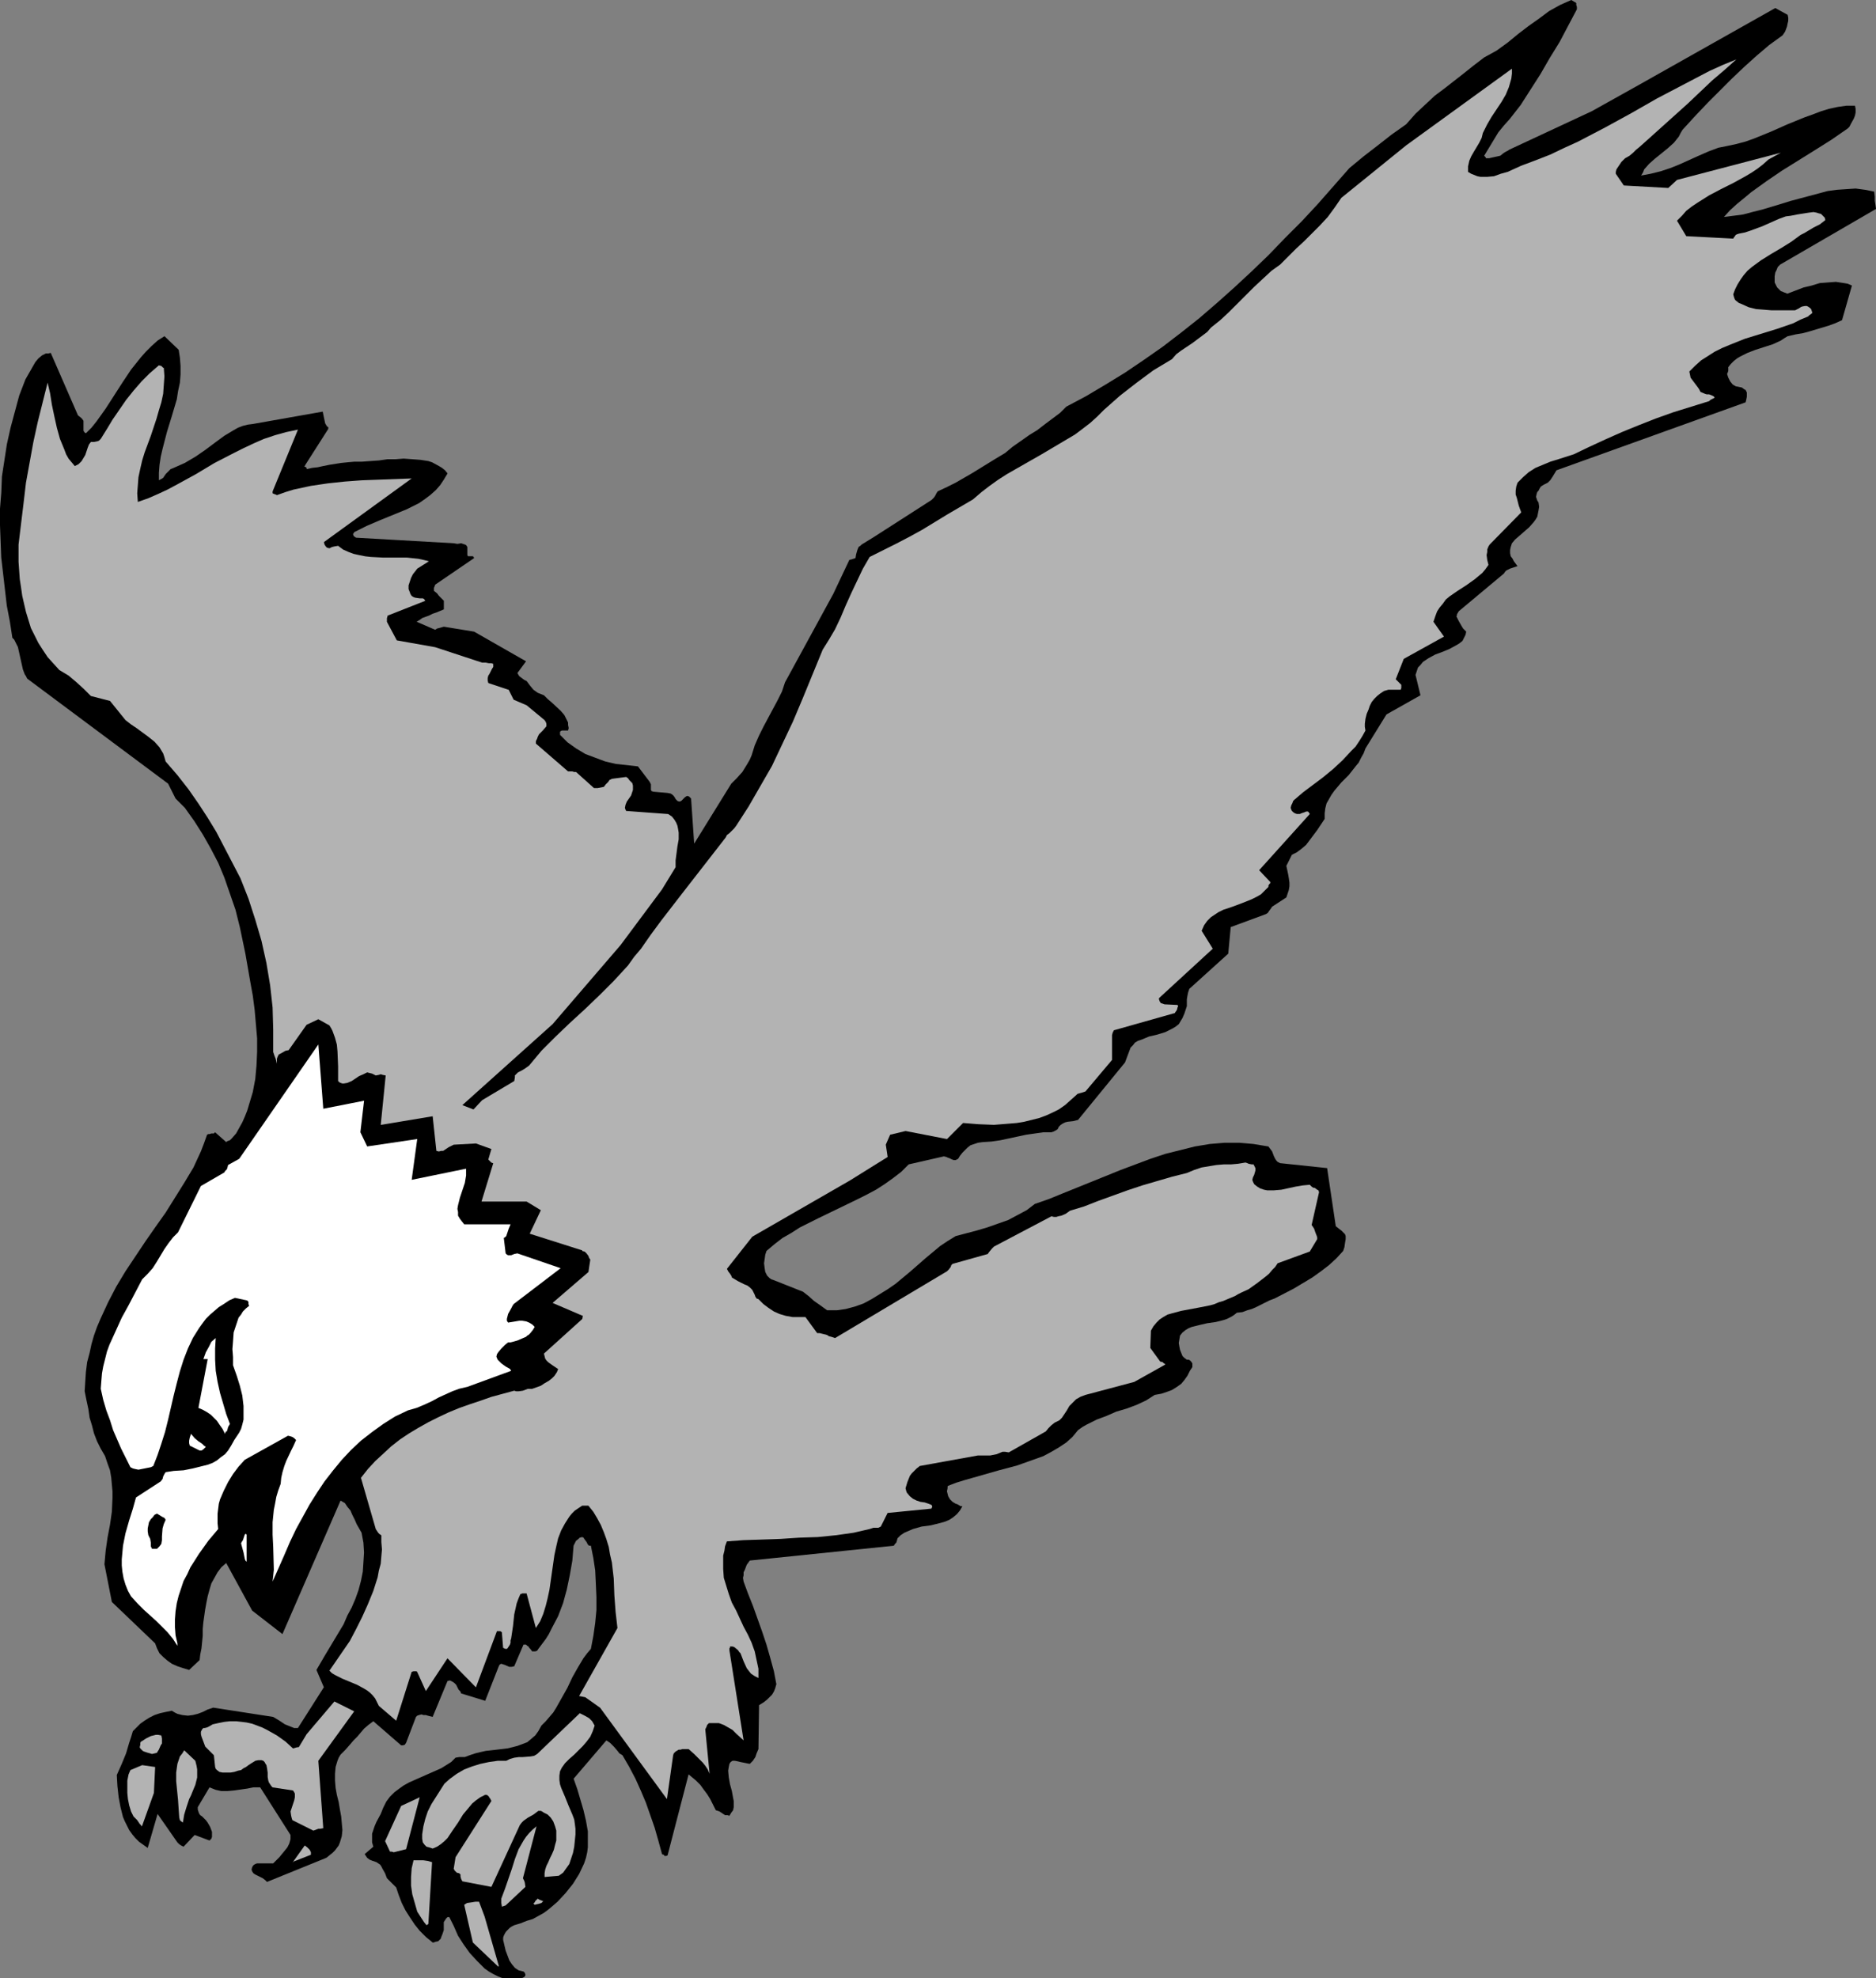
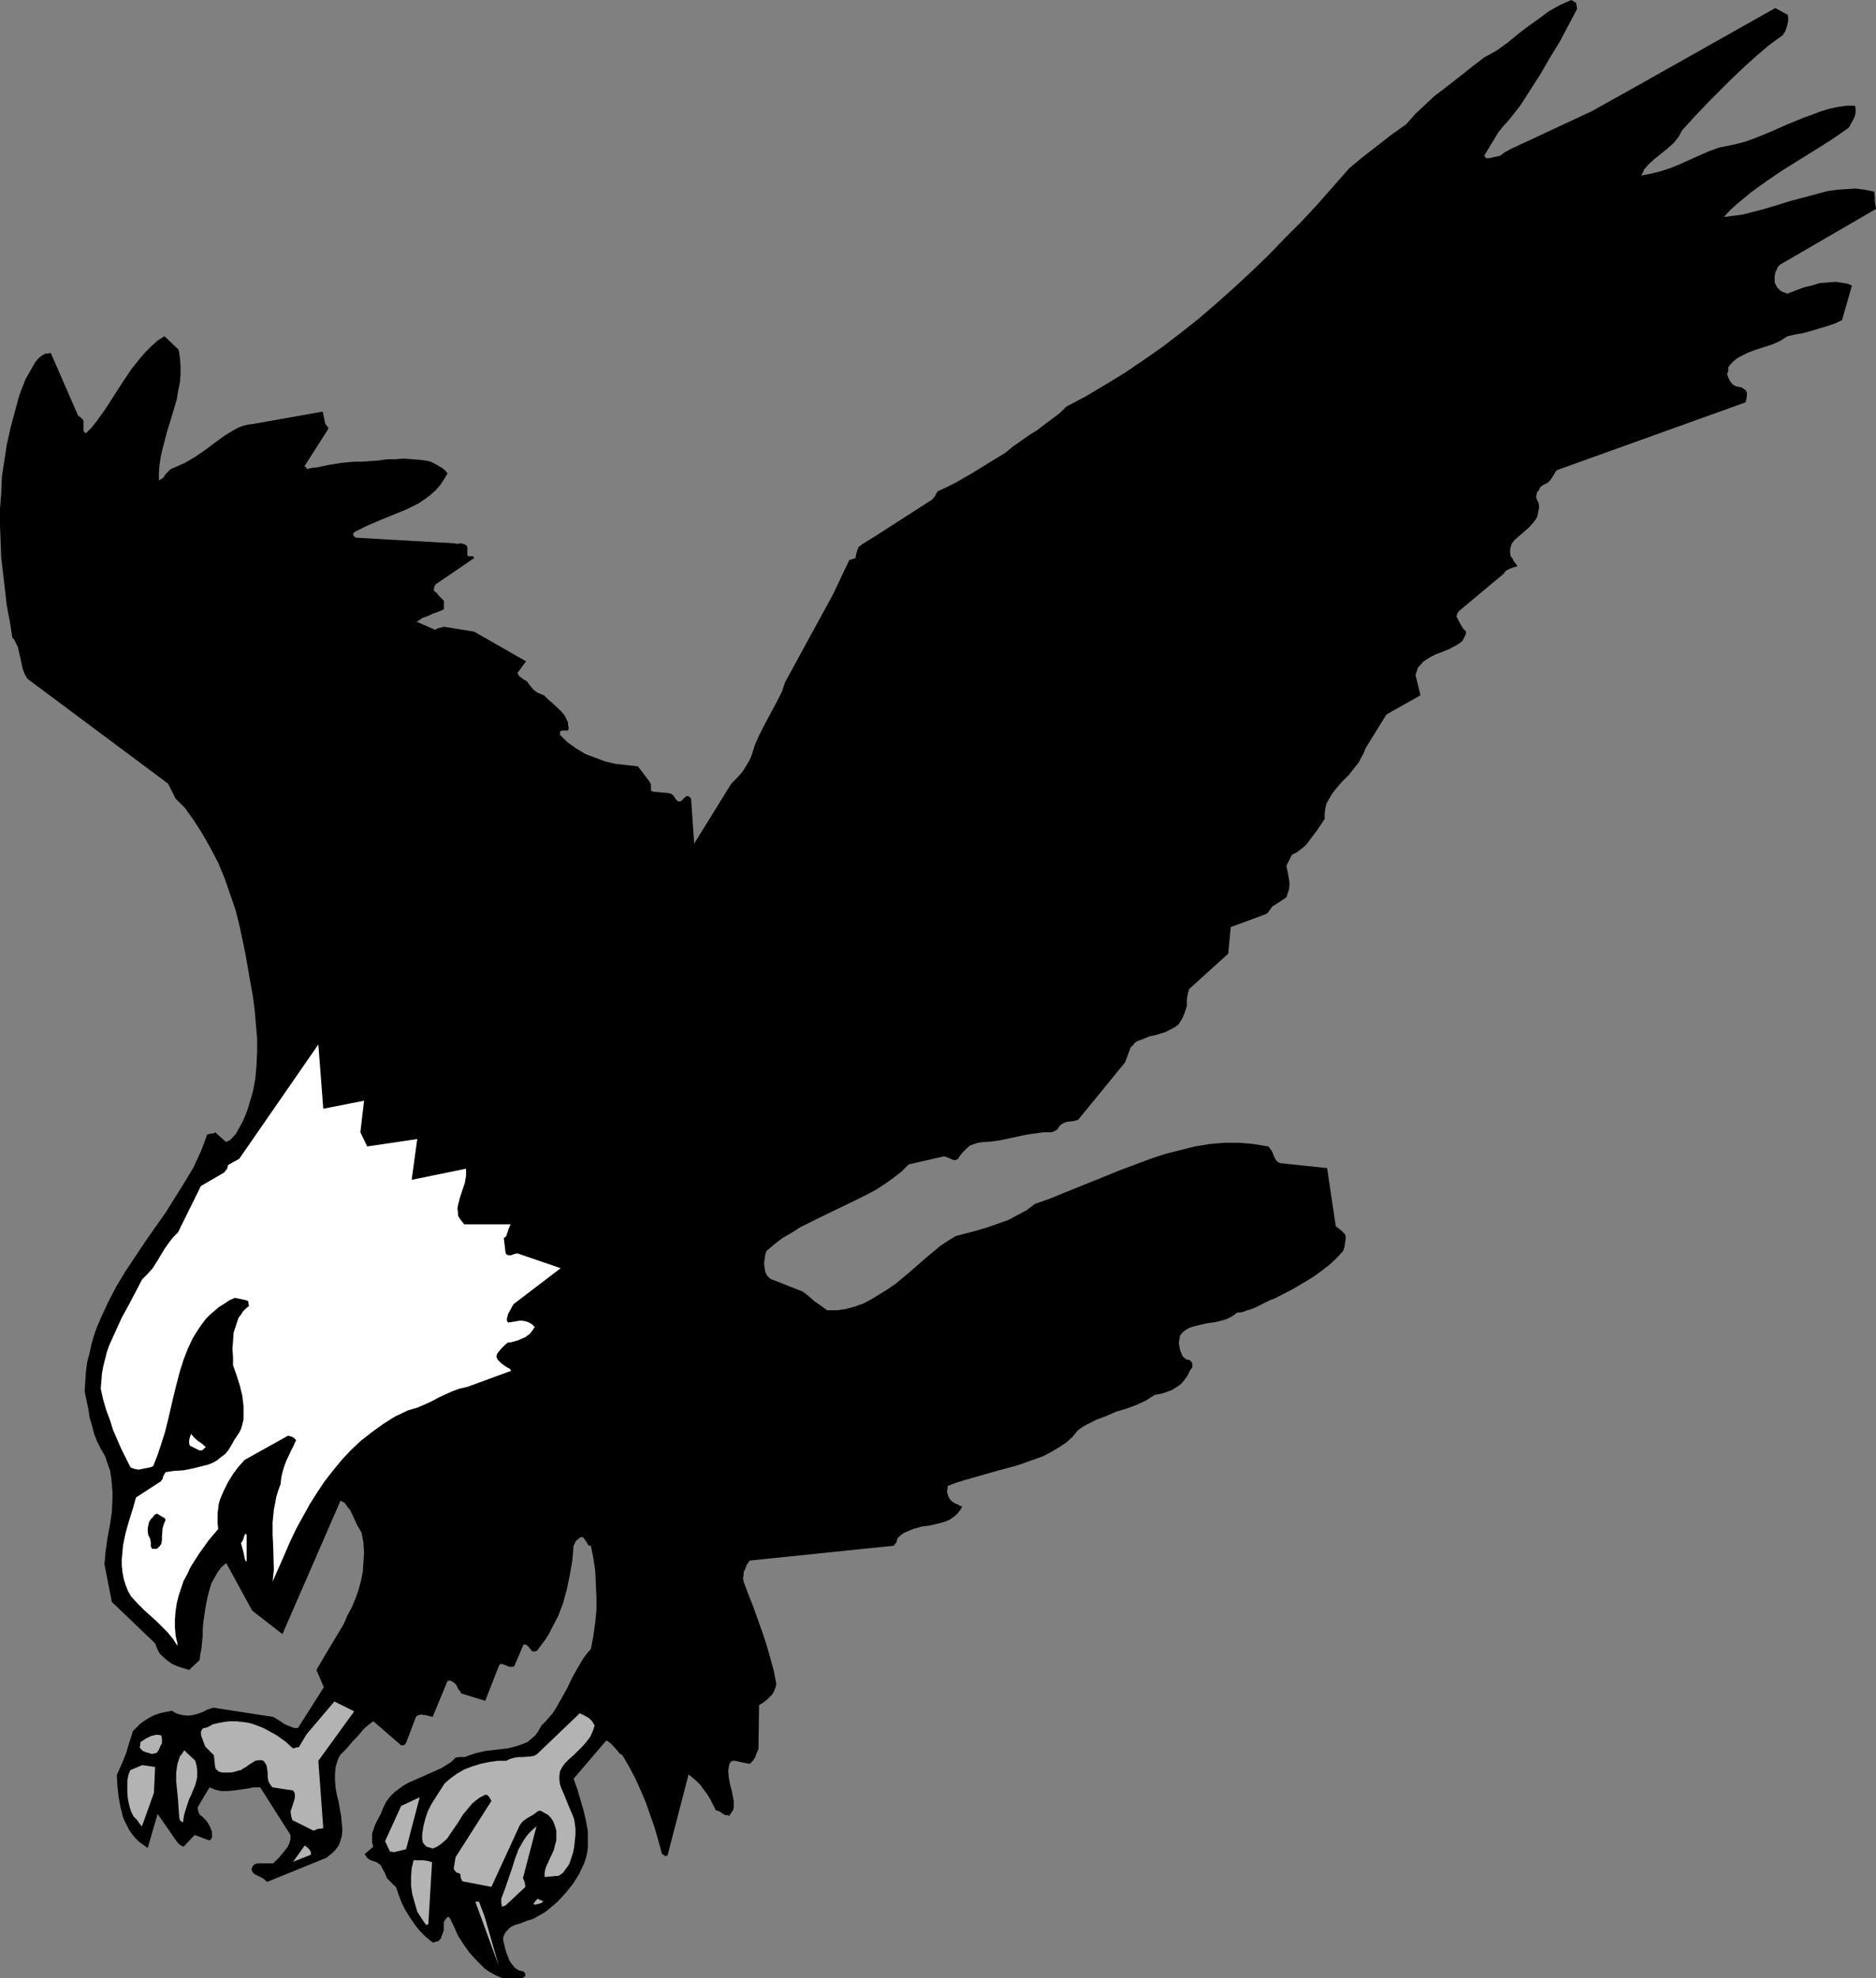
<svg xmlns="http://www.w3.org/2000/svg" xmlns:ns1="http://sodipodi.sourceforge.net/DTD/sodipodi-0.dtd" xmlns:ns2="http://www.inkscape.org/namespaces/inkscape" version="1.0" width="129.766mm" height="136.85mm" id="svg18" ns1:docname="Eagle 17.wmf">
  <rect width="100%" height="100%" fill="#808080" stroke="none" />
  <ns1:namedview id="namedview18" pagecolor="#ffffff" bordercolor="#000000" borderopacity="0.25" ns2:showpageshadow="2" ns2:pageopacity="0.0" ns2:pagecheckerboard="0" ns2:deskcolor="#d1d1d1" ns2:document-units="mm" />
  <defs id="defs1">
    <pattern id="WMFhbasepattern" patternUnits="userSpaceOnUse" width="6" height="6" x="0" y="0" />
  </defs>
  <path style="fill:#000000;fill-opacity:1;fill-rule:evenodd;stroke:none" d="m 131.542,517.228 h 4.525 l 0.646,-0.162 0.485,-0.323 0.162,-0.323 v -0.162 l -0.162,-0.485 -0.323,-0.323 -0.646,-0.162 -0.646,-0.162 -0.97,-0.646 -0.808,-0.97 -0.646,-0.97 -0.485,-1.293 -0.485,-1.293 -0.646,-2.747 v -0.646 l 0.162,-0.485 0.323,-0.646 0.323,-0.485 0.485,-0.485 0.485,-0.485 0.485,-0.323 0.646,-0.323 1.616,-0.485 1.616,-0.646 1.616,-0.485 1.454,-0.808 1.454,-0.808 1.293,-0.97 1.131,-0.97 1.131,-0.97 2.101,-2.262 1.939,-2.424 1.616,-2.585 1.293,-2.747 0.485,-1.454 0.323,-1.454 0.162,-1.293 v -1.454 -2.747 l -0.485,-2.747 -0.646,-2.747 -0.808,-2.747 -0.808,-2.747 -0.97,-2.747 8.565,-10.018 0.485,0.323 0.485,0.323 0.97,0.969 0.97,1.131 0.485,0.646 0.808,0.485 1.778,3.07 1.616,3.07 1.454,3.232 1.293,3.07 1.131,3.232 1.131,3.232 0.97,3.393 0.97,3.555 0.323,0.162 h 0.162 l 0.162,0.323 v 0 h 0.162 0.323 l 0.323,-0.162 5.494,-21.167 0.97,0.808 0.97,0.808 1.131,1.131 0.808,1.131 0.97,1.293 0.808,1.293 1.454,2.909 0.485,0.162 0.485,0.162 1.454,0.97 h 0.646 l 0.485,0.162 0.485,-0.808 0.485,-0.646 0.162,-0.808 v -0.808 -0.808 l -0.162,-0.808 -0.323,-1.777 -0.485,-1.777 -0.323,-1.777 -0.162,-1.777 0.162,-0.97 0.162,-0.808 0.323,-0.485 0.485,-0.323 h 0.646 l 0.808,0.162 0.646,0.162 1.616,0.323 0.808,0.162 0.485,-0.485 0.323,-0.323 0.646,-0.97 0.323,-0.97 0.485,-1.131 0.162,-11.472 1.293,-0.808 0.808,-0.646 0.646,-0.646 0.646,-0.646 0.485,-0.808 0.323,-0.808 0.323,-1.131 -0.646,-3.393 -0.97,-3.555 -0.97,-3.393 -1.131,-3.393 -2.424,-6.787 -1.293,-3.232 -1.131,-3.07 -0.162,-0.97 0.162,-0.646 v -0.808 l 0.323,-0.646 0.485,-1.293 0.808,-1.131 37.653,-3.878 0.323,-0.485 0.323,-0.323 0.162,-0.485 0.162,-0.646 0.808,-0.808 0.97,-0.646 1.131,-0.485 1.131,-0.485 2.262,-0.646 2.424,-0.323 2.586,-0.646 1.131,-0.323 1.131,-0.485 0.97,-0.646 0.97,-0.808 0.808,-0.97 0.646,-1.131 h -0.485 l -0.808,-0.485 -0.485,-0.162 -0.808,-0.485 -0.646,-0.646 -0.485,-0.808 -0.323,-1.293 0.162,-0.808 v -0.485 l 0.162,-0.162 2.101,-0.808 2.101,-0.646 4.525,-1.293 4.525,-1.293 4.848,-1.293 2.262,-0.808 2.262,-0.808 2.262,-0.808 2.101,-1.131 1.939,-1.131 1.939,-1.293 1.616,-1.454 1.454,-1.777 1.131,-0.808 1.131,-0.646 2.586,-1.293 2.586,-0.97 2.586,-1.131 2.747,-0.808 2.586,-0.97 2.424,-1.131 2.262,-1.454 1.778,-0.323 1.454,-0.485 1.293,-0.485 1.293,-0.808 1.131,-0.808 0.808,-0.969 0.808,-1.131 0.646,-1.293 0.323,-0.485 0.323,-0.485 v -0.323 -0.162 -0.485 l -0.323,-0.485 -0.323,-0.323 -0.323,-0.162 h -0.485 l -0.646,-0.485 -0.485,-0.485 -0.323,-0.808 -0.323,-0.808 -0.162,-0.808 -0.162,-0.969 0.162,-0.97 0.162,-0.97 0.646,-0.808 0.808,-0.646 0.808,-0.485 0.808,-0.323 1.939,-0.485 2.101,-0.485 2.262,-0.323 1.939,-0.485 0.97,-0.323 0.97,-0.485 0.808,-0.485 0.808,-0.646 1.454,-0.162 1.293,-0.485 1.131,-0.323 1.131,-0.485 2.262,-1.131 1.293,-0.646 1.293,-0.485 5.01,-2.585 2.424,-1.454 2.424,-1.454 2.262,-1.616 2.101,-1.616 1.939,-1.777 1.778,-1.939 0.323,-0.97 0.162,-1.131 0.162,-0.97 v -0.808 l -0.162,-0.485 -0.323,-0.323 -0.646,-0.646 -0.646,-0.485 -0.808,-0.646 -2.262,-15.189 -12.282,-1.293 -0.646,-0.323 -0.323,-0.323 -0.323,-0.485 -0.323,-0.646 -0.485,-1.293 -0.485,-0.646 -0.485,-0.646 -1.939,-0.323 -1.939,-0.323 -1.778,-0.162 -1.939,-0.162 h -3.878 l -3.878,0.323 -3.878,0.646 -3.878,0.97 -3.878,0.97 -3.878,1.293 -3.878,1.454 -3.878,1.454 -7.595,3.07 -7.595,3.07 -3.555,1.454 -3.717,1.293 -2.101,1.616 -2.424,1.293 -2.424,1.293 -2.747,0.97 -2.747,0.97 -2.747,0.808 -5.494,1.454 -2.101,1.293 -1.939,1.293 -3.878,3.232 -3.878,3.393 -3.878,3.232 -2.101,1.454 -2.101,1.293 -2.101,1.293 -2.101,1.131 -2.262,0.808 -2.424,0.646 -2.262,0.323 h -1.293 -1.293 l -1.778,-1.293 -1.616,-1.131 -1.454,-1.293 -1.454,-1.131 -7.757,-3.07 -0.485,-0.162 -0.485,-0.323 -0.646,-0.646 -0.485,-0.97 -0.162,-0.97 -0.162,-1.293 0.162,-1.131 0.162,-1.131 0.323,-0.97 2.101,-1.777 2.101,-1.616 2.262,-1.293 2.262,-1.454 4.848,-2.424 5.01,-2.424 5.01,-2.424 2.586,-1.293 2.424,-1.293 2.262,-1.454 2.262,-1.616 2.101,-1.616 1.939,-1.939 9.211,-2.101 0.646,0.162 0.323,0.162 0.485,0.162 0.323,0.162 0.323,0.162 0.485,0.162 h 0.485 l 0.646,-0.323 0.485,-0.808 0.646,-0.808 0.646,-0.646 0.646,-0.646 0.808,-0.646 0.97,-0.323 0.97,-0.323 1.131,-0.162 2.424,-0.162 2.262,-0.323 4.525,-0.97 2.262,-0.485 2.262,-0.323 2.262,-0.323 h 2.101 l 0.485,-0.162 0.646,-0.323 0.485,-0.323 0.323,-0.646 0.485,-0.485 0.485,-0.323 0.646,-0.323 0.646,-0.162 1.454,-0.162 1.293,-0.323 12.282,-15.027 1.454,-3.878 0.646,-0.646 0.485,-0.646 0.808,-0.485 0.97,-0.323 1.939,-0.808 2.101,-0.485 2.101,-0.646 0.97,-0.485 0.97,-0.485 0.808,-0.485 0.808,-0.646 0.485,-0.808 0.485,-0.808 0.485,-1.131 0.323,-0.97 0.323,-0.97 v -0.97 -0.808 l 0.162,-0.97 0.162,-0.808 0.323,-0.97 10.181,-9.21 0.646,-6.948 9.211,-3.393 0.485,-0.323 0.323,-0.485 0.485,-0.646 0.323,-0.485 3.717,-2.424 0.323,-0.97 0.323,-0.97 0.162,-0.97 v -0.97 l -0.162,-1.131 -0.162,-0.97 -0.485,-2.262 1.454,-2.909 1.293,-0.646 1.293,-0.97 1.131,-0.97 0.97,-1.293 1.939,-2.585 1.939,-2.909 v -1.454 l 0.162,-1.293 0.323,-1.293 0.646,-1.131 0.646,-1.131 0.808,-1.131 1.778,-2.101 0.97,-0.97 0.97,-0.97 1.778,-2.262 0.808,-0.97 0.646,-1.293 0.646,-1.131 0.485,-1.293 5.494,-8.887 8.888,-5.009 -1.293,-5.332 0.323,-0.97 0.323,-0.97 0.646,-0.646 0.646,-0.808 1.454,-0.97 1.778,-0.969 1.778,-0.646 1.939,-0.808 1.778,-0.97 0.808,-0.485 0.808,-0.646 0.162,-0.323 0.323,-0.646 0.323,-0.646 0.162,-0.808 -0.808,-0.808 -0.485,-0.808 -0.646,-1.131 -0.323,-0.646 -0.323,-0.646 0.162,-0.162 v -0.323 l 0.485,-0.808 11.797,-9.857 0.323,-0.485 0.323,-0.323 0.97,-0.485 0.97,-0.323 0.97,-0.323 -0.97,-1.293 -0.323,-0.646 -0.485,-0.646 -0.162,-0.808 v -0.808 l 0.162,-0.808 0.323,-0.969 0.808,-0.97 1.131,-0.97 1.293,-1.131 1.293,-1.131 1.131,-1.293 0.485,-0.646 0.485,-0.808 0.162,-0.808 0.162,-0.808 0.162,-0.97 -0.162,-1.131 -0.323,-0.485 -0.162,-0.485 -0.162,-0.485 v 0 l 0.162,-0.808 0.162,-0.485 0.323,-0.323 0.323,-0.646 0.323,-0.485 0.808,-0.485 0.97,-0.485 0.323,-0.323 0.323,-0.323 0.646,-0.97 0.485,-0.808 0.485,-0.808 49.45,-17.774 0.162,-0.646 0.162,-0.808 v -0.808 -0.323 l -0.162,-0.323 -0.162,-0.323 -0.323,-0.162 -0.646,-0.485 -0.808,-0.162 -0.808,-0.162 -0.808,-0.485 -0.646,-0.808 -0.485,-0.969 -0.323,-0.969 0.162,-0.323 0.162,-0.485 v -0.485 -0.485 l 0.646,-0.808 0.808,-0.808 0.808,-0.646 0.808,-0.485 1.939,-0.969 2.101,-0.808 4.525,-1.454 2.101,-0.969 0.97,-0.646 0.808,-0.485 2.101,-0.485 1.939,-0.323 1.778,-0.485 1.616,-0.485 3.232,-0.969 1.778,-0.646 1.778,-0.808 2.586,-9.049 -1.131,-0.485 -0.97,-0.162 -2.101,-0.323 -2.101,0.162 -2.101,0.162 -2.101,0.646 -2.101,0.485 -4.202,1.616 h -0.162 l -0.323,-0.162 -0.485,-0.162 -0.323,-0.162 -0.485,-0.162 -0.485,-0.485 -0.485,-0.485 -0.323,-0.646 -0.323,-0.646 v -0.808 -0.808 l 0.162,-0.969 0.323,-0.646 0.323,-0.808 0.323,-0.323 0.323,-0.323 25.048,-14.542 -0.162,-1.131 -0.162,-0.969 v -1.131 l -0.162,-1.293 -2.424,-0.485 -2.424,-0.323 -2.424,0.162 -2.424,0.162 -2.424,0.323 -2.424,0.646 -4.848,1.293 -2.424,0.646 -2.586,0.808 -4.848,1.454 -2.586,0.646 -2.424,0.646 -2.424,0.323 -2.586,0.323 1.616,-1.777 1.778,-1.616 1.778,-1.454 1.939,-1.616 4.04,-2.908 4.04,-2.747 8.565,-5.332 4.363,-2.747 4.202,-2.908 0.485,-0.485 0.323,-0.646 0.808,-1.454 0.323,-0.808 0.162,-0.808 v -0.969 l -0.162,-0.808 h -2.262 l -2.262,0.323 -2.262,0.485 -2.101,0.646 -2.101,0.808 -2.262,0.808 -4.363,1.777 -4.363,1.939 -4.363,1.777 -2.262,0.808 -2.424,0.646 -2.262,0.485 -2.424,0.485 -2.586,0.969 -2.586,1.131 -5.01,2.262 -2.424,0.969 -2.424,0.808 -2.586,0.646 -2.586,0.485 0.485,-0.808 0.323,-0.808 1.293,-1.454 1.454,-1.293 3.394,-2.747 1.616,-1.454 1.293,-1.616 0.485,-0.969 0.485,-0.808 3.394,-3.716 3.232,-3.393 3.232,-3.232 3.07,-3.07 3.232,-3.07 3.232,-2.908 3.232,-2.747 3.555,-2.585 0.323,-0.485 0.323,-0.485 0.485,-1.293 0.162,-0.808 0.162,-0.646 V 4.686 l -0.162,-0.808 -3.232,-1.777 -35.552,20.036 -12.443,6.948 -21.493,10.018 -0.485,0.323 -0.323,0.162 -0.323,0.162 -0.485,0.323 -0.808,0.646 -2.909,0.646 h -0.485 -0.323 l -0.162,-0.323 -0.323,-0.323 3.717,-6.14 1.454,-1.777 1.454,-1.616 2.909,-3.716 2.586,-4.04 2.586,-4.04 2.424,-4.201 2.586,-4.201 4.525,-8.564 V 1.777 l -0.162,-0.485 V 0.969 0.808 L 411.918,0.646 411.595,0.485 410.787,0 l -1.454,0.646 -1.454,0.646 -1.454,0.808 -1.454,0.808 -2.586,1.939 -2.747,1.939 -2.747,2.101 -2.747,2.262 -2.909,2.101 -3.232,1.777 -2.747,2.101 -2.424,1.939 -5.171,4.04 -2.586,1.939 -2.424,2.262 -2.586,2.424 -2.424,2.747 -3.878,2.747 -3.717,2.908 -3.555,2.747 -3.717,3.07 -8.242,9.372 -4.202,4.524 -4.363,4.363 -4.363,4.524 -4.363,4.201 -4.525,4.201 -4.525,4.04 -4.686,4.04 -4.686,3.716 -4.848,3.716 -4.848,3.393 -5.01,3.393 -5.01,3.07 -5.171,3.07 -5.171,2.747 -1.616,1.616 -1.939,1.454 -1.939,1.454 -2.101,1.616 -2.101,1.293 -4.363,3.07 -1.939,1.616 -2.424,1.454 -2.101,1.293 -4.202,2.585 -4.202,2.424 -2.262,1.131 -2.424,1.131 -0.323,0.485 -0.323,0.646 -0.323,0.485 -0.646,0.646 -15.352,9.857 -2.909,1.777 -0.323,0.323 -0.485,0.323 -0.323,0.808 -0.323,1.131 -0.162,0.97 -0.485,0.162 -0.485,0.162 -0.646,0.162 -4.202,8.887 -12.605,23.106 -0.808,2.424 -1.131,2.262 -2.424,4.524 -1.293,2.424 -1.131,2.262 -1.131,2.585 -0.808,2.585 -0.485,1.131 -0.646,1.131 -1.293,2.101 -1.454,1.616 -1.454,1.454 -9.696,15.674 -0.808,-11.796 -0.485,-0.485 -0.323,-0.162 h -0.323 l -0.485,0.323 -0.646,0.646 -0.323,0.323 -0.485,0.162 -0.485,-0.162 -0.162,-0.162 -0.323,-0.323 -0.162,-0.323 -0.323,-0.485 -0.323,-0.323 -0.485,-0.323 -0.808,-0.162 -3.717,-0.323 -0.485,-0.162 -0.162,-0.323 v -0.646 -0.323 -0.485 l -0.162,-0.323 -0.162,-0.323 -3.07,-4.04 -2.909,-0.323 -2.909,-0.323 -2.747,-0.646 -2.586,-0.97 -2.586,-0.969 -2.424,-1.454 -1.131,-0.808 -1.131,-0.808 -0.97,-0.97 -0.97,-0.97 v -0.485 -0.323 l 0.162,-0.162 0.323,-0.162 h 0.808 0.808 l 0.162,-0.646 -0.162,-0.808 v -0.646 l -0.323,-0.646 -0.646,-1.293 -0.97,-1.131 -2.262,-2.101 -1.131,-0.97 -0.97,-0.97 -0.808,-0.323 -0.808,-0.323 -1.131,-0.808 -0.808,-0.97 -0.485,-0.646 -0.485,-0.646 -0.646,-0.323 -0.646,-0.485 -0.646,-0.485 -0.485,-0.808 2.262,-3.07 -13.574,-7.756 -7.918,-1.293 -1.131,0.323 -0.646,0.162 -0.485,0.323 -4.848,-2.101 0.808,-0.485 0.646,-0.485 1.778,-0.646 0.97,-0.485 0.97,-0.323 1.939,-0.808 v -2.262 l -1.293,-1.293 -0.485,-0.646 -0.808,-0.646 v -0.808 l 0.162,-0.323 0.162,-0.485 10.181,-6.948 -0.162,-0.323 -0.162,-0.162 h -0.323 -0.162 -0.646 -0.162 l -0.162,-0.323 v -0.485 -0.485 -0.646 -0.485 l -0.323,-0.485 -0.323,-0.162 -0.485,-0.162 -0.485,-0.162 -0.97,0.162 -0.97,-0.162 -25.533,-1.454 -0.485,-0.323 -0.162,-0.162 -0.162,-0.485 0.162,-0.162 0.162,-0.323 1.616,-0.808 1.616,-0.808 3.394,-1.454 3.555,-1.454 3.555,-1.454 1.616,-0.808 1.616,-0.808 1.616,-1.131 1.293,-0.97 1.454,-1.293 1.131,-1.293 0.97,-1.454 0.97,-1.616 -0.646,-0.808 -0.808,-0.646 -0.808,-0.485 -1.778,-0.97 -0.97,-0.323 -2.101,-0.323 -2.101,-0.162 -2.262,-0.162 -2.101,0.162 h -2.101 l -2.262,0.323 -2.262,0.162 -2.262,0.162 h -1.939 l -1.778,0.162 -1.616,0.162 -3.07,0.485 -1.616,0.323 -1.454,0.323 -1.454,0.162 -1.454,0.323 v -0.323 l -0.162,-0.162 -0.323,-0.162 v 0 h -0.162 l 0.162,-0.162 0.162,-0.323 5.979,-9.372 v -0.485 l -0.323,-0.162 -0.485,-0.808 -0.646,-3.07 -18.261,3.232 -1.293,0.162 -1.293,0.323 -1.293,0.485 -1.131,0.646 -2.424,1.454 -2.424,1.777 -2.586,1.939 -2.586,1.777 -2.747,1.616 -1.454,0.646 -1.454,0.646 -0.808,0.323 -0.485,0.485 -0.808,0.808 -0.646,0.97 -0.485,0.323 -0.646,0.323 v -1.939 l 0.162,-2.101 0.323,-2.101 0.485,-2.101 1.131,-4.363 1.293,-4.201 1.293,-4.363 0.323,-2.101 0.485,-2.262 0.162,-2.101 v -2.262 l -0.162,-2.101 -0.323,-2.101 -3.717,-3.555 -1.778,1.131 -1.616,1.454 -1.454,1.454 -1.293,1.454 -2.586,3.232 -2.262,3.393 -4.363,6.786 -2.424,3.393 -1.293,1.616 -1.454,1.454 -0.323,-0.162 -0.323,-0.485 v -0.323 -0.323 -0.485 -0.485 -0.97 l -0.323,-0.485 -0.323,-0.323 -0.808,-0.646 -7.11,-16.32 -0.646,0.162 h -0.646 l -0.97,0.485 -0.97,0.808 -0.808,0.969 -0.646,1.131 -0.646,1.131 -0.646,1.131 -0.646,1.131 -1.616,4.201 -1.131,4.201 -1.131,4.201 -0.97,4.363 -0.646,4.201 -0.646,4.201 -0.162,4.201 L 0,132.983 v 4.363 l 0.162,4.201 0.162,4.201 0.485,4.201 0.485,4.201 0.485,4.201 0.808,4.201 0.646,4.201 0.485,0.485 0.323,0.646 0.646,1.293 0.323,1.454 0.646,2.908 0.323,1.454 0.485,1.293 0.323,0.485 0.323,0.646 36.845,27.469 1.939,3.878 0.485,0.485 0.646,0.646 0.646,0.646 0.646,0.646 2.424,3.393 2.262,3.555 2.101,3.716 1.939,3.716 1.616,3.878 1.454,4.201 1.454,4.201 1.131,4.524 1.454,6.948 1.293,7.433 0.646,3.555 0.485,3.716 0.323,3.716 0.323,3.716 v 3.555 l -0.162,3.555 -0.323,3.555 -0.646,3.393 -0.97,3.232 -0.485,1.616 -0.646,1.616 -0.646,1.454 -0.808,1.454 -0.808,1.454 -1.131,1.293 -0.485,0.485 -0.485,0.162 -0.323,0.162 -0.162,0.162 -2.909,-2.585 -0.323,0.323 h -0.646 l -0.485,0.162 h -0.323 l -0.323,0.162 -0.808,2.262 -0.808,2.101 -1.939,4.201 -2.424,4.04 -2.424,3.878 -2.424,3.878 -2.747,3.878 -2.586,3.716 -2.586,3.878 -2.586,3.878 -2.424,4.04 -2.101,4.04 -1.939,4.201 -0.97,2.262 -0.808,2.262 -0.646,2.262 -0.485,2.262 -0.646,2.424 -0.323,2.585 -0.162,2.424 -0.162,2.585 0.485,2.424 0.485,2.262 0.323,2.262 0.646,2.101 0.485,1.939 0.808,2.101 0.97,1.939 1.131,1.939 0.646,1.939 0.646,1.777 0.323,1.939 0.162,1.777 0.162,1.777 v 1.777 l -0.162,3.555 -0.485,3.393 -0.646,3.393 -0.485,3.393 -0.323,3.555 1.939,9.857 11.312,10.826 0.485,1.293 0.646,1.293 0.97,0.97 1.131,0.969 1.131,0.808 1.454,0.646 1.454,0.485 1.616,0.485 2.747,-2.585 0.162,-1.454 0.323,-1.616 0.323,-3.232 v -1.777 l 0.162,-1.777 0.485,-3.393 0.323,-1.777 0.323,-1.616 0.485,-1.777 0.485,-1.616 0.808,-1.454 0.808,-1.454 0.97,-1.293 1.293,-1.131 6.787,12.442 7.918,6.14 15.19,-34.902 1.131,0.646 0.646,0.97 0.808,0.969 0.485,1.131 0.646,1.293 0.485,1.131 0.646,1.131 0.646,1.131 0.485,2.585 0.162,2.585 -0.162,2.585 -0.162,2.424 -0.485,2.424 -0.646,2.424 -0.808,2.262 -0.97,2.262 -1.131,2.101 -0.97,2.262 -2.424,4.04 -2.424,4.04 -1.131,1.939 -1.131,1.939 1.939,4.524 -6.787,10.664 h -0.97 l -0.808,-0.323 -0.808,-0.323 -0.808,-0.323 -1.454,-0.97 -1.616,-0.97 -15.675,-2.424 -1.454,0.485 -1.293,0.646 -1.293,0.485 -1.293,0.323 -1.293,0.162 -1.454,-0.162 -1.293,-0.323 -0.646,-0.323 -0.808,-0.485 -1.616,0.323 -1.454,0.323 -1.454,0.485 -1.293,0.646 -1.293,0.808 -1.131,0.808 -0.97,0.97 -0.97,0.97 -0.485,1.616 -0.485,1.454 -0.808,2.747 -1.131,2.747 -0.646,1.454 -0.646,1.454 0.162,2.909 0.323,2.908 0.485,2.585 0.646,2.585 0.485,1.131 0.646,1.293 0.485,0.97 0.808,1.131 0.808,0.97 0.97,0.97 1.131,0.808 1.131,0.808 2.586,-8.887 5.171,7.433 0.485,0.485 0.485,0.323 0.646,0.323 2.909,-3.07 3.878,1.454 0.485,-0.485 0.162,-0.485 v -0.485 -0.808 l -0.485,-1.293 -0.646,-1.131 -0.485,-0.646 -0.485,-0.485 -0.485,-0.485 -0.485,-0.323 -0.323,-0.485 -0.162,-0.485 -0.162,-0.485 v -0.646 l 3.07,-5.171 0.808,0.323 0.808,0.323 1.454,0.323 h 1.616 l 1.778,-0.162 3.394,-0.485 1.616,-0.323 h 1.778 l 7.918,12.442 v 1.131 l -0.323,1.131 -0.485,0.97 -0.646,0.808 -1.454,1.777 -1.616,1.616 h -4.202 l -0.485,0.162 -0.485,0.323 -0.323,0.485 -0.162,0.646 0.162,0.485 0.323,0.485 0.485,0.323 0.646,0.323 1.293,0.646 0.646,0.485 0.485,0.485 15.514,-6.302 0.808,-0.646 0.808,-0.646 0.646,-0.646 0.485,-0.646 0.485,-0.646 0.323,-0.808 0.485,-1.616 0.162,-1.616 -0.162,-1.777 -0.162,-1.777 -0.323,-1.777 -0.323,-1.939 -0.485,-1.939 -0.323,-1.777 -0.162,-1.939 v -1.777 l 0.162,-1.777 0.485,-1.616 0.323,-0.808 0.485,-0.808 1.293,-1.293 1.131,-1.293 0.97,-1.131 0.97,-0.97 1.778,-2.101 1.131,-0.97 1.293,-0.97 7.272,6.302 h 0.162 0.323 l 0.485,-0.162 0.323,-0.485 2.586,-6.787 0.323,-0.323 0.485,-0.162 0.646,-0.162 0.485,0.162 h 0.646 l 0.485,0.162 1.293,0.323 3.878,-9.372 0.646,-0.162 0.646,0.323 0.485,0.323 0.485,0.485 0.646,1.293 0.485,0.485 0.162,0.485 6.302,1.939 3.555,-9.049 0.162,-0.323 0.162,-0.162 0.323,-0.162 0.485,0.162 0.485,0.162 1.131,0.485 h 0.646 l 0.646,-0.162 2.424,-5.655 h 0.485 0.162 l 0.323,0.323 0.323,0.162 0.162,0.323 0.323,0.323 0.485,0.646 h 0.808 l 0.485,-0.162 0.323,-0.485 0.97,-1.293 0.97,-1.293 0.808,-1.293 0.808,-1.616 1.616,-3.07 1.293,-3.393 0.97,-3.555 0.808,-3.878 0.646,-3.716 0.323,-3.878 0.323,-0.646 0.323,-0.646 0.646,-0.485 0.323,-0.323 0.646,-0.162 0.323,0.162 0.323,0.485 0.485,0.646 0.323,0.646 0.323,0.323 h 0.485 l 0.646,3.232 0.485,3.232 0.162,3.393 0.162,3.555 v 3.393 l -0.323,3.393 -0.485,3.393 -0.646,3.393 -0.97,1.131 -0.97,1.293 -1.454,2.424 -1.454,2.585 -1.293,2.747 -1.454,2.585 -1.454,2.585 -0.808,1.293 -0.97,1.131 -0.97,1.131 -1.131,1.131 -0.808,1.454 -0.808,1.131 -1.131,0.97 -0.97,0.808 -1.293,0.485 -1.293,0.485 -1.293,0.323 -1.293,0.323 -2.747,0.323 -1.454,0.162 -1.454,0.162 -1.454,0.323 -1.293,0.323 -1.454,0.485 -1.293,0.485 h -1.454 l -0.97,0.162 -1.131,1.131 -1.293,0.808 -1.293,0.808 -1.454,0.646 -5.494,2.424 -1.454,0.646 -1.454,0.808 -1.131,0.808 -1.293,0.97 -1.131,1.131 -0.97,1.293 -0.808,1.616 -0.646,1.616 -1.131,2.101 -0.485,1.131 -0.323,0.97 -0.323,0.97 v 1.131 1.131 l 0.323,1.131 -2.262,1.939 0.323,0.485 0.323,0.485 0.646,0.485 0.808,0.323 0.97,0.323 0.485,0.323 0.485,0.323 0.323,0.485 0.323,0.646 0.646,1.131 0.485,1.293 2.424,2.424 0.646,1.939 0.808,2.101 0.97,1.939 1.131,1.777 1.293,1.939 1.293,1.616 1.616,1.616 1.778,1.454 h 0.323 l 0.323,-0.162 0.808,-0.162 0.485,-0.485 0.162,-0.162 0.162,-0.485 0.323,-0.808 0.323,-0.969 v -2.101 l 0.323,-0.485 0.323,-0.485 0.323,-0.323 h 0.323 0.162 l 1.131,2.262 1.131,2.585 1.454,2.262 1.616,2.262 1.939,2.101 0.97,0.97 0.97,0.97 1.131,0.808 1.131,0.646 1.293,0.646 z" id="path1" />
-   <path style="fill:#b3b3b3;fill-opacity:1;fill-rule:evenodd;stroke:none" d="m 130.411,513.996 -3.717,-12.927 -1.454,-3.878 h -0.97 l -0.97,0.162 -1.131,0.162 -0.323,0.162 -0.485,0.323 2.262,9.857 6.626,6.302 z" id="path2" />
+   <path style="fill:#b3b3b3;fill-opacity:1;fill-rule:evenodd;stroke:none" d="m 130.411,513.996 -3.717,-12.927 -1.454,-3.878 h -0.97 z" id="path2" />
  <path style="fill:#b3b3b3;fill-opacity:1;fill-rule:evenodd;stroke:none" d="m 111.989,503.008 0.97,-16.158 -1.131,-0.323 -1.131,-0.162 h -1.293 -1.293 l -0.485,2.101 -0.162,2.262 v 2.262 l 0.323,2.262 0.646,2.262 0.646,2.262 1.131,1.777 0.646,0.969 0.646,0.808 z" id="path3" />
  <path style="fill:#b3b3b3;fill-opacity:1;fill-rule:evenodd;stroke:none" d="m 132.189,498.161 5.171,-4.848 -0.162,-1.131 -0.162,-0.485 -0.323,-0.646 3.555,-13.573 -0.97,0.808 -0.97,0.97 -0.808,0.97 -0.646,0.97 -1.293,2.262 -0.97,2.585 -0.808,2.585 -1.778,5.171 -0.97,2.585 v 1.131 l 0.162,0.97 z" id="path4" />
  <path style="fill:#b3b3b3;fill-opacity:1;fill-rule:evenodd;stroke:none" d="m 139.784,497.999 1.293,-0.323 0.485,-0.162 0.485,-0.485 h -0.162 l -0.323,-0.162 -0.485,-0.162 -0.485,-0.323 -0.323,0.323 -0.323,0.323 -0.162,0.323 -0.323,0.323 z" id="path5" />
  <path style="fill:#b3b3b3;fill-opacity:1;fill-rule:evenodd;stroke:none" d="m 128.472,493.313 7.434,-16.158 0.485,-0.646 0.485,-0.485 1.131,-0.808 1.454,-0.808 0.646,-0.485 0.646,-0.485 h 0.646 l 0.323,0.162 0.485,0.323 0.97,0.485 0.808,0.808 0.646,0.97 0.485,1.293 0.323,1.131 v 1.293 1.293 l -0.323,1.131 -0.323,1.293 -0.485,1.131 -0.485,0.969 -0.485,1.131 -0.485,0.97 -0.323,0.97 -0.162,0.969 v 0.97 l 3.717,-0.323 1.131,-0.808 0.808,-1.131 0.808,-1.131 0.485,-1.454 0.485,-1.454 0.323,-1.616 0.162,-1.616 0.162,-1.616 v -1.454 l -0.162,-1.293 -0.162,-1.131 -0.485,-1.293 -0.97,-2.262 -0.97,-2.424 -0.97,-2.262 -0.323,-0.97 -0.162,-1.131 v -1.131 l 0.162,-1.131 0.485,-0.97 0.808,-1.131 1.131,-1.131 1.293,-1.131 2.262,-2.262 0.97,-1.131 0.97,-1.293 0.646,-1.454 0.485,-1.454 -0.646,-1.131 -0.808,-0.808 -1.131,-0.646 -1.293,-0.646 -11.15,10.664 -0.808,0.485 -0.97,0.162 -2.101,0.162 h -0.97 l -1.131,0.162 -1.131,0.323 -0.97,0.485 h -2.262 l -2.262,0.323 -2.262,0.485 -2.101,0.646 -2.101,0.808 -1.939,1.131 -1.778,1.293 -1.454,1.293 -2.262,3.555 -1.131,1.777 -0.97,1.939 -0.646,1.939 -0.485,1.939 -0.323,2.101 v 1.131 l 0.162,0.97 0.485,0.646 0.485,0.485 0.646,0.162 0.97,0.323 1.131,-0.485 0.97,-0.646 0.97,-0.808 0.808,-0.808 1.293,-1.939 1.454,-2.101 1.293,-2.101 1.616,-1.939 0.808,-0.97 0.97,-0.808 1.131,-0.808 1.293,-0.646 h 0.323 l 0.323,0.162 0.323,0.323 0.162,0.323 0.162,0.162 0.323,0.646 -9.373,14.704 -0.485,3.07 0.162,0.162 v 0.162 l 0.323,0.323 0.323,0.323 0.646,0.162 0.323,0.323 v 0.485 l 0.162,0.646 0.323,0.646 z" id="path6" />
  <path style="fill:#b3b3b3;fill-opacity:1;fill-rule:evenodd;stroke:none" d="m 76.76,486.688 4.525,-1.777 v -0.646 l -0.323,-0.646 -0.646,-0.646 -0.646,-0.485 -3.232,4.524 z" id="path7" />
  <path style="fill:#b3b3b3;fill-opacity:1;fill-rule:evenodd;stroke:none" d="m 102.939,484.265 3.232,-0.808 3.555,-13.573 -4.848,2.262 -4.202,9.21 1.293,2.747 h 0.485 z" id="path8" />
  <path style="fill:#b3b3b3;fill-opacity:1;fill-rule:evenodd;stroke:none" d="m 83.224,478.125 h 0.162 0.323 l 0.808,-0.162 -1.293,-17.613 9.373,-12.927 -5.171,-2.585 -7.272,8.564 -1.939,3.232 -0.162,0.162 h -0.323 l -1.131,0.323 -1.939,-1.777 -2.262,-1.616 -2.586,-1.454 -1.293,-0.646 -1.293,-0.485 -1.293,-0.485 -1.454,-0.323 -1.293,-0.162 -1.454,-0.162 h -1.616 l -1.454,0.162 -1.616,0.323 -1.454,0.323 -0.808,0.485 -0.646,0.323 -0.646,0.162 h -0.323 l -0.323,0.323 -0.323,0.646 v 0.646 l 0.162,0.646 0.485,1.293 0.485,1.293 2.262,2.262 0.323,3.07 0.162,0.485 0.323,0.323 0.646,0.485 0.808,0.162 h 0.97 1.131 l 0.97,-0.162 0.97,-0.323 0.808,-0.162 0.646,-0.485 0.646,-0.323 0.646,-0.485 0.485,-0.323 1.293,-0.808 0.808,-0.162 h 0.808 l 0.485,0.162 0.323,0.323 0.162,0.323 0.323,0.485 0.162,0.808 0.162,1.131 v 1.131 l 0.162,0.97 0.162,0.485 0.323,0.485 0.323,0.485 0.323,0.323 5.333,0.808 0.323,0.485 0.162,0.323 v 0.969 l -0.162,0.808 -0.323,0.97 -0.323,0.97 -0.323,0.97 0.162,1.131 0.162,0.646 0.162,0.485 5.494,2.747 z" id="path9" />
  <path style="fill:#b3b3b3;fill-opacity:1;fill-rule:evenodd;stroke:none" d="m 37.168,477.317 3.07,-8.564 0.323,-6.786 -3.394,-0.485 -3.07,1.293 -0.485,1.131 -0.323,1.616 v 1.454 1.777 l 0.162,1.616 0.323,1.616 0.485,1.616 0.646,1.293 0.485,0.485 0.485,0.485 0.646,0.97 0.323,0.323 0.162,0.323 v 0 z" id="path10" />
  <path style="fill:#b3b3b3;fill-opacity:1;fill-rule:evenodd;stroke:none" d="m 47.834,476.509 0.162,-1.131 0.162,-0.97 0.646,-2.101 0.646,-1.939 0.485,-0.97 0.323,-0.808 0.808,-1.939 0.485,-1.939 v -0.97 -1.131 l -0.162,-0.97 -0.323,-1.293 -2.909,-2.747 -0.485,0.808 -0.646,0.808 -0.323,0.969 -0.323,0.97 -0.162,1.131 -0.162,1.131 v 2.262 l 0.485,4.848 0.162,2.424 0.162,2.262 0.162,0.646 0.323,0.323 0.323,0.162 z" id="path11" />
-   <path style="fill:#b3b3b3;fill-opacity:1;fill-rule:evenodd;stroke:none" d="m 174.366,470.369 1.616,-11.472 0.162,-0.485 0.485,-0.485 0.808,-0.485 h 0.485 l 0.485,-0.162 h 1.616 l 1.454,1.293 1.454,1.454 0.808,0.808 0.646,0.808 0.646,0.97 0.485,1.131 -1.131,-11.634 0.162,-0.323 0.162,-0.323 0.162,-0.485 0.485,-0.485 h 1.293 1.293 l 1.293,0.485 1.131,0.646 1.131,0.646 0.97,0.97 1.939,1.777 -3.717,-23.591 v -0.485 l 0.162,-0.162 v -0.323 h 0.323 0.323 l 0.485,0.162 0.97,0.808 0.323,0.485 0.323,0.323 0.808,2.101 0.808,1.777 0.485,0.646 0.646,0.808 0.97,0.646 0.97,0.485 v -2.424 l -0.485,-2.262 -0.485,-2.262 -0.808,-2.262 -0.97,-2.101 -1.131,-2.101 -0.97,-2.101 -0.97,-2.101 -1.131,-2.101 -0.808,-2.262 -0.646,-2.101 -0.646,-2.101 -0.162,-2.262 v -2.262 -1.293 l 0.323,-1.293 0.162,-1.131 0.485,-1.293 4.363,-0.323 4.848,-0.162 4.848,-0.162 4.848,-0.323 4.848,-0.162 4.848,-0.485 2.262,-0.323 2.262,-0.323 2.101,-0.485 2.101,-0.485 0.485,-0.162 0.485,-0.162 h 1.293 l 0.323,-0.162 0.323,-0.162 1.778,-3.555 11.474,-1.131 v -0.162 l 0.162,-0.162 v -0.323 l -0.162,-0.323 -0.808,-0.323 -0.97,-0.323 -1.131,-0.162 -0.97,-0.323 -0.97,-0.485 -0.808,-0.646 -0.808,-0.97 -0.162,-0.485 -0.162,-0.646 0.485,-1.616 0.323,-0.808 0.323,-0.808 0.485,-0.646 0.646,-0.646 0.646,-0.646 0.808,-0.646 15.19,-2.747 h 1.616 1.616 l 1.616,-0.323 1.616,-0.646 h 0.646 l 0.97,0.162 9.696,-5.494 0.646,-0.808 0.808,-0.808 0.808,-0.646 0.646,-0.323 0.646,-0.323 0.646,-0.646 0.646,-0.97 0.646,-0.97 0.646,-1.131 0.808,-0.808 0.97,-0.97 1.131,-0.646 1.293,-0.485 12.766,-3.393 8.08,-4.524 v -0.162 l -0.323,-0.162 -0.323,-0.323 -0.646,-0.162 -2.586,-3.555 0.162,-4.524 0.646,-1.131 0.808,-0.97 0.808,-0.808 0.97,-0.646 1.131,-0.646 1.131,-0.323 2.424,-0.646 2.586,-0.485 2.586,-0.485 2.424,-0.485 1.131,-0.323 1.131,-0.485 1.131,-0.323 1.131,-0.485 1.939,-0.808 0.808,-0.485 0.97,-0.485 1.778,-0.808 2.262,-1.616 2.101,-1.616 0.97,-0.808 0.808,-0.97 0.808,-0.808 0.646,-0.97 8.403,-3.07 1.939,-3.232 v -0.485 l -0.162,-0.485 -0.323,-0.808 -0.323,-0.97 -0.646,-0.97 1.939,-8.564 -0.162,-0.485 -0.323,-0.162 -0.646,-0.485 h -0.323 l -0.485,-0.323 -0.162,-0.162 -0.323,-0.323 -1.778,0.162 -1.939,0.323 -3.717,0.808 -1.939,0.162 h -0.808 -0.97 l -0.808,-0.162 -0.97,-0.323 -0.808,-0.485 -0.808,-0.646 -0.323,-0.646 -0.162,-0.485 0.162,-0.646 0.323,-0.646 0.323,-1.131 v -0.646 l -0.323,-0.646 -0.162,-0.323 h -0.485 l -0.808,-0.162 -0.323,-0.162 -0.485,-0.162 -1.939,0.323 -1.778,0.162 h -1.939 l -1.939,0.162 -1.939,0.323 -1.939,0.323 -1.939,0.646 -1.939,0.808 -3.878,0.97 -3.878,1.131 -3.878,1.131 -3.878,1.293 -7.595,2.747 -3.717,1.454 -3.717,1.131 -1.131,0.808 -1.131,0.485 -0.808,0.162 -0.485,0.162 h -0.646 l -0.646,-0.162 -15.029,7.918 v 0 l -0.485,0.485 -0.808,0.97 -0.323,0.485 -9.211,2.585 -0.323,0.323 -0.162,0.485 -0.485,0.646 -0.485,0.485 -29.25,17.451 -0.97,-0.323 -0.646,-0.162 -0.485,-0.323 -1.293,-0.323 -0.646,-0.162 h -0.646 l -3.07,-4.201 h -1.778 -1.616 l -1.778,-0.323 -1.616,-0.485 -1.454,-0.646 -1.454,-0.97 -1.293,-0.969 -1.293,-1.293 -0.485,-0.162 -0.323,-0.485 -0.162,-0.485 -0.323,-0.646 -0.323,-0.646 -0.646,-0.646 -0.646,-0.485 -0.808,-0.323 -1.616,-0.808 -0.808,-0.485 -0.808,-0.485 -0.162,-0.485 -0.323,-0.485 -0.485,-0.646 -0.323,-0.646 6.626,-8.402 25.533,-14.704 9.858,-6.14 -0.485,-3.232 1.131,-2.585 4.04,-0.97 10.827,2.101 4.202,-4.201 4.04,0.323 4.04,0.162 4.04,-0.323 1.939,-0.162 1.939,-0.323 1.939,-0.485 1.939,-0.485 1.778,-0.646 1.778,-0.808 1.616,-0.808 1.616,-1.131 1.454,-1.293 1.454,-1.293 0.323,-0.323 0.485,-0.162 0.646,-0.162 0.485,-0.162 0.485,-0.162 6.949,-8.241 v -5.332 -0.485 -0.646 l 0.162,-0.646 0.323,-0.646 15.998,-4.524 v -0.162 l 0.162,-0.162 0.323,-0.485 0.162,-0.646 0.162,-0.323 -0.162,-0.323 -3.394,-0.162 -0.485,-0.162 -0.485,-0.162 -0.323,-0.485 -0.162,-0.485 v -0.323 l 14.059,-12.927 -2.909,-4.686 0.646,-1.454 0.808,-1.131 0.97,-0.97 0.97,-0.646 0.97,-0.646 1.293,-0.646 2.424,-0.808 1.293,-0.485 1.293,-0.485 2.424,-0.97 1.293,-0.646 1.131,-0.646 0.97,-0.97 0.97,-0.97 v -0.323 l 0.162,-0.323 0.323,-0.323 v -0.323 l -2.909,-3.07 13.251,-14.704 -0.323,-0.485 -0.162,-0.162 h -0.485 l -0.323,0.162 -0.97,0.323 -0.323,0.162 h -0.485 -0.323 l -0.485,-0.162 -0.485,-0.323 -0.323,-0.323 -0.162,-0.323 -0.162,-0.485 0.162,-0.646 0.323,-0.646 0.162,-0.485 0.323,-0.323 2.262,-1.939 2.586,-1.939 2.586,-1.939 2.747,-2.262 2.424,-2.262 2.262,-2.424 1.131,-1.131 0.97,-1.454 0.808,-1.293 0.808,-1.454 -0.162,-0.97 v -0.808 l 0.162,-1.293 0.323,-1.293 0.485,-1.131 0.323,-0.97 0.485,-0.97 0.646,-0.808 0.808,-0.808 0.808,-0.646 0.97,-0.646 1.131,-0.323 h 1.131 2.101 l 0.162,-0.485 v -0.485 -0.323 l -0.323,-0.323 -0.485,-0.485 -0.646,-0.646 2.101,-5.332 10.504,-5.817 -2.747,-3.878 0.485,-1.454 0.485,-1.293 0.646,-0.97 0.808,-0.969 0.808,-1.131 0.97,-0.808 2.101,-1.454 2.262,-1.454 2.262,-1.616 0.97,-0.808 0.97,-0.808 0.808,-0.97 0.808,-1.131 -0.323,-1.293 -0.162,-1.293 0.162,-0.808 v -0.646 l 0.323,-0.808 0.323,-0.485 8.242,-8.402 -0.646,-1.777 -0.485,-1.939 -0.323,-0.97 v -0.969 l 0.162,-1.131 0.323,-0.97 1.454,-1.454 1.454,-1.293 1.778,-1.131 1.939,-0.808 1.939,-0.808 2.101,-0.646 4.04,-1.293 4.04,-1.939 4.202,-1.939 4.363,-1.939 4.363,-1.777 4.525,-1.777 4.525,-1.616 4.686,-1.454 4.686,-1.454 0.323,-0.323 0.646,-0.323 0.323,-0.162 0.162,-0.162 v 0 l -0.323,-0.323 -0.323,-0.162 -0.808,-0.323 h -0.646 l -0.485,-0.162 -1.131,-0.485 -0.323,-0.646 -0.323,-0.485 -0.97,-1.293 -0.485,-0.646 -0.485,-0.646 -0.162,-0.808 -0.162,-0.808 1.454,-1.454 1.616,-1.454 1.778,-1.131 1.778,-1.131 1.939,-0.969 1.939,-0.808 4.04,-1.616 4.202,-1.293 4.202,-1.293 4.202,-1.454 1.939,-0.969 1.939,-0.808 0.162,-0.162 0.162,-0.162 0.485,-0.323 0.323,-0.323 -0.162,-0.485 -0.162,-0.485 -0.323,-0.323 -0.485,-0.323 -0.323,-0.162 h -0.485 l -0.808,0.162 -0.323,0.162 -0.485,0.323 -0.97,0.485 h -1.939 -2.101 -2.101 l -1.939,-0.162 -2.101,-0.162 -1.939,-0.485 -1.778,-0.808 -0.808,-0.323 -0.808,-0.646 -0.162,-0.162 -0.162,-0.323 -0.162,-0.485 -0.162,-0.646 0.485,-1.293 0.646,-1.293 0.808,-1.293 0.808,-1.131 0.97,-1.131 1.131,-0.969 2.424,-1.777 2.586,-1.616 2.747,-1.616 2.586,-1.616 2.424,-1.777 0.97,-0.485 0.808,-0.485 1.616,-0.969 1.616,-0.808 1.454,-1.131 -0.162,-0.646 -0.485,-0.485 -0.485,-0.485 -0.646,-0.162 -0.485,-0.162 -0.808,-0.162 -1.293,0.162 -3.07,0.485 -1.616,0.323 -1.293,0.162 -1.778,0.646 -1.454,0.646 -2.909,1.293 -3.07,1.131 -1.454,0.485 -1.616,0.323 -0.485,0.162 -0.323,0.162 -0.323,0.485 -0.162,0.162 -0.162,0.323 -12.282,-0.646 -2.424,-4.04 1.293,-1.293 1.131,-1.293 1.454,-1.131 1.454,-0.969 3.07,-1.939 3.07,-1.616 3.232,-1.616 3.232,-1.777 1.616,-0.969 1.454,-0.969 1.454,-1.131 1.454,-1.293 3.232,-1.777 -27.149,7.11 -2.262,2.101 -11.635,-0.646 -2.101,-3.07 v -0.485 l 0.162,-0.646 0.646,-0.969 0.646,-0.969 0.97,-0.969 1.131,-0.646 0.97,-0.808 0.808,-0.808 0.808,-0.646 3.07,-2.747 3.232,-2.908 6.464,-5.817 6.302,-5.979 3.232,-2.747 3.07,-2.747 -3.555,1.454 -3.555,1.616 -6.787,3.555 -6.787,3.555 -6.787,3.878 -6.787,3.716 -7.11,3.716 -3.555,1.616 -3.717,1.777 -3.717,1.454 -3.878,1.454 -3.555,1.616 -1.778,0.485 -1.778,0.646 -1.778,0.162 h -1.778 l -0.808,-0.162 -0.808,-0.323 -0.808,-0.323 -0.808,-0.485 v -0.808 -0.646 l 0.323,-1.454 0.485,-1.131 0.646,-1.131 1.454,-2.424 0.646,-1.293 0.323,-1.293 1.131,-2.262 1.131,-1.939 2.586,-3.878 1.131,-1.939 0.808,-1.939 0.323,-1.131 0.323,-1.131 0.162,-1.293 v -1.293 l -27.634,20.036 -16.968,13.735 -1.778,2.585 -1.778,2.424 -2.101,2.262 -1.939,1.939 -2.101,2.101 -2.101,1.939 -2.101,2.101 -2.101,2.101 -2.262,1.616 -2.262,2.101 -2.262,2.101 -2.262,2.262 -4.363,4.363 -2.262,2.101 -2.424,1.939 -0.97,1.131 -1.293,0.969 -2.586,1.939 -2.909,1.939 -1.293,0.969 -1.131,1.293 -4.848,2.908 -4.363,3.232 -4.363,3.393 -4.202,3.716 -1.778,1.777 -1.778,1.616 -2.101,1.616 -1.939,1.454 -4.363,2.585 -4.363,2.585 -4.525,2.585 -4.525,2.585 -2.262,1.454 -2.262,1.616 -2.101,1.616 -2.262,1.939 -6.626,3.878 -6.626,4.04 -3.232,1.777 -3.394,1.777 -3.555,1.777 -3.555,1.777 -1.778,3.07 -1.616,3.393 -1.454,3.07 -1.454,3.232 -1.293,3.07 -1.454,3.07 -1.616,2.747 -1.616,2.585 -2.586,6.302 -2.586,6.302 -2.586,6.14 -2.747,5.817 -2.747,5.817 -3.07,5.332 -3.07,5.332 -3.232,5.009 -0.485,0.646 -0.485,0.485 -0.485,0.485 -0.323,0.323 -0.646,0.485 -0.162,0.323 -0.162,0.323 -5.656,7.271 -5.656,7.271 -5.494,7.11 -2.747,3.716 -2.586,3.716 -1.778,2.101 -1.616,2.262 -1.778,1.939 -1.939,2.101 -3.717,3.716 -3.878,3.716 -3.878,3.555 -3.717,3.555 -3.717,3.716 -1.616,1.939 -1.616,1.939 -1.131,0.808 -0.808,0.485 -0.97,0.485 -0.323,0.323 -0.485,0.485 v 0.162 0.323 l -0.162,0.97 -8.403,5.009 -2.262,2.424 -2.909,-1.131 23.594,-21.167 17.776,-20.683 10.827,-14.542 3.555,-5.817 v -1.777 l 0.485,-3.716 0.323,-1.777 v -1.777 l -0.162,-0.97 -0.162,-0.808 -0.323,-0.808 -0.485,-0.808 -0.646,-0.808 -0.97,-0.646 -10.989,-0.808 -0.162,-0.323 -0.162,-0.485 0.162,-0.808 0.323,-0.808 1.131,-1.616 0.323,-0.97 0.162,-0.485 v -0.646 -0.485 l -0.162,-0.646 -0.485,-0.485 -0.323,-0.323 -0.323,-0.485 -0.485,-0.323 -3.717,0.485 -0.646,0.323 -0.323,0.485 -0.162,0.162 -0.162,0.162 -0.323,0.323 -0.485,0.646 -0.808,0.162 -0.808,0.162 h -0.97 l -4.686,-4.201 h -0.485 l -0.485,-0.162 h -0.646 -0.485 l -8.403,-7.271 v -0.646 l 0.323,-0.646 0.162,-0.485 0.323,-0.646 0.97,-0.969 0.97,-1.131 v -0.323 -0.323 l -0.162,-0.485 -0.323,-0.485 -4.686,-3.878 -3.394,-1.454 -1.293,-2.585 -5.333,-1.777 -0.162,-0.646 v -0.646 l 0.162,-0.646 0.323,-0.485 0.646,-1.293 0.323,-0.485 v -0.808 l -0.485,-0.162 h -0.646 l -0.808,-0.162 h -0.97 l -12.282,-4.04 -10.019,-1.777 -2.586,-4.847 v -0.97 l 0.162,-0.485 v -0.162 l 9.858,-3.878 -0.323,-0.485 -0.323,-0.162 h -0.808 l -1.131,-0.162 -0.485,-0.162 -0.485,-0.323 -0.323,-0.485 -0.162,-0.485 -0.323,-0.808 v -0.97 l 0.323,-0.97 0.323,-0.97 0.485,-0.97 0.646,-0.808 0.485,-0.646 3.07,-1.939 -1.293,-0.323 -1.454,-0.323 -3.07,-0.323 h -3.07 -3.232 l -3.07,-0.162 -1.454,-0.162 -1.616,-0.323 -1.454,-0.323 -1.293,-0.485 -1.454,-0.646 -1.293,-0.97 -0.97,0.162 -0.646,0.162 -0.646,0.323 -0.646,-0.162 -0.323,-0.323 -0.323,-0.485 -0.162,-0.646 22.947,-16.643 -8.726,0.323 -4.363,0.162 -4.363,0.323 -4.525,0.485 -4.363,0.646 -4.525,0.97 -2.101,0.646 -2.262,0.808 -0.323,-0.162 -0.485,-0.162 -0.323,-0.162 v -0.485 l 6.626,-16.158 -3.07,0.646 -2.909,0.808 -2.909,0.97 -2.586,1.131 -2.747,1.293 -2.586,1.293 -5.01,2.585 -4.848,2.909 -5.01,2.747 -2.424,1.293 -2.424,1.131 -2.586,1.131 -2.747,0.97 -0.162,-2.262 0.162,-2.101 0.162,-2.101 0.485,-2.262 0.485,-2.101 0.646,-2.101 1.616,-4.363 1.454,-4.363 0.646,-2.262 0.646,-2.101 0.485,-2.262 0.162,-2.262 0.162,-2.262 -0.162,-2.262 h -0.162 l -0.162,-0.162 -0.323,-0.323 -0.646,-0.162 -2.424,2.101 -2.101,2.101 -2.101,2.424 -1.939,2.424 -1.778,2.585 -1.778,2.585 -1.454,2.424 -1.616,2.585 -0.485,0.485 -0.485,0.162 -0.808,0.162 h -0.808 l -0.485,0.646 -0.323,0.808 -0.646,1.939 -0.485,0.808 -0.485,0.808 -0.808,0.808 -0.97,0.485 -0.808,-0.97 -0.808,-0.97 -0.646,-1.131 -0.485,-1.293 -1.131,-2.747 -0.808,-2.909 -0.646,-2.908 -0.646,-3.07 -0.485,-3.07 -0.646,-2.747 -1.293,5.171 -1.293,5.171 -1.131,5.171 -0.97,5.332 -0.97,5.332 -0.646,5.494 -1.293,10.664 v 4.524 l 0.323,4.524 0.323,2.101 0.323,2.262 0.485,2.101 0.485,2.101 0.646,2.101 0.646,2.101 0.97,1.939 0.97,1.939 1.131,1.777 1.293,1.939 1.454,1.616 1.616,1.777 2.424,1.454 2.101,1.777 1.939,1.777 1.778,1.777 5.01,1.293 4.04,5.009 1.454,1.131 1.454,0.97 3.07,2.262 1.616,1.293 1.293,1.454 0.485,0.808 0.485,0.808 0.323,0.97 0.323,1.131 3.07,3.555 2.909,3.716 2.586,3.716 2.424,3.716 2.262,3.716 2.101,4.04 2.101,4.04 2.101,4.04 2.101,5.332 1.778,5.494 1.616,5.494 1.293,5.817 0.97,5.817 0.646,5.817 0.162,5.817 v 2.909 2.908 l 0.323,0.97 0.323,0.808 0.323,1.293 v -0.646 -0.646 l 0.162,-0.485 0.323,-0.646 0.646,-0.323 1.131,-0.646 0.808,-0.162 4.686,-6.625 3.07,-1.454 2.909,1.616 0.485,0.808 0.323,0.646 0.646,1.777 0.485,1.777 0.162,1.777 0.162,3.878 v 3.878 l 0.323,0.323 0.323,0.162 0.485,0.162 h 0.323 l 0.97,-0.162 1.131,-0.485 1.939,-1.293 1.131,-0.485 0.97,-0.485 0.646,0.162 0.646,0.162 0.97,0.485 0.808,-0.162 0.485,-0.162 0.485,0.162 0.808,0.162 -1.293,12.927 13.574,-2.262 0.97,9.049 0.646,0.162 0.646,-0.162 h 0.485 l 0.485,-0.323 0.485,-0.323 0.485,-0.323 1.293,-0.646 5.818,-0.323 4.04,1.454 -0.808,2.747 0.162,0.162 0.323,0.323 0.323,0.323 0.485,0.162 -3.07,10.018 h 11.797 l 3.717,2.262 -2.909,6.14 13.736,4.363 v 0.162 l 0.646,0.162 0.485,0.485 0.485,0.646 0.162,0.485 0.323,0.485 -0.485,3.232 -9.373,8.079 7.918,3.393 -0.162,0.808 -10.019,9.049 0.162,0.646 0.162,0.646 0.323,0.485 0.485,0.485 1.131,0.808 1.454,0.97 -0.323,0.808 -0.646,0.97 -0.646,0.646 -0.808,0.646 -1.131,0.646 -0.97,0.646 -2.262,0.808 h -0.485 -0.646 l -1.293,0.485 -1.131,0.162 h -0.646 l -0.485,-0.162 -5.979,1.616 -2.747,0.97 -2.909,0.97 -2.747,0.97 -2.747,1.131 -2.747,1.293 -2.586,1.293 -2.586,1.454 -2.424,1.454 -2.424,1.616 -2.262,1.777 -2.101,1.939 -2.101,1.939 -1.939,2.101 -1.778,2.262 3.878,13.411 0.323,0.485 0.323,0.485 0.323,0.323 0.485,0.323 v 1.777 l 0.162,1.939 -0.162,1.777 -0.162,1.939 -0.485,1.777 -0.323,1.777 -1.131,3.555 -1.454,3.555 -1.454,3.232 -1.616,3.232 -1.616,3.07 -5.333,7.756 0.646,0.646 0.808,0.485 1.939,0.97 1.939,0.808 1.939,0.808 1.778,0.97 0.808,0.485 0.808,0.646 0.646,0.646 0.646,0.808 0.485,0.97 0.485,0.97 4.525,3.878 4.04,-12.765 0.485,-0.162 h 0.323 0.485 l 0.162,0.162 2.262,5.009 5.656,-8.564 7.434,7.594 5.494,-14.704 h 0.808 l 0.323,0.162 0.162,0.162 0.323,4.04 0.323,0.162 0.485,0.162 0.323,-0.162 0.323,-0.485 0.323,-0.485 0.162,-0.485 v -0.646 l 0.162,-0.485 0.485,-3.232 0.323,-3.07 0.323,-1.454 0.323,-1.454 0.485,-1.293 0.485,-1.131 h 0.162 l 0.323,-0.162 h 0.485 0.646 l 2.424,9.049 1.131,-1.777 0.808,-1.939 0.646,-2.101 0.485,-1.939 0.485,-2.262 0.323,-2.262 0.646,-4.524 0.323,-2.262 0.485,-2.262 0.485,-2.101 0.808,-2.101 0.97,-1.777 1.131,-1.777 0.646,-0.808 0.808,-0.808 0.97,-0.646 0.97,-0.646 h 1.616 l 1.293,1.616 0.97,1.616 0.97,1.777 0.808,1.939 0.646,1.777 0.646,2.101 0.323,1.939 0.485,2.101 0.485,4.201 0.162,4.363 0.323,4.363 0.485,4.201 -10.019,17.774 0.808,0.162 0.808,0.162 3.878,2.747 z" id="path12" />
  <path style="fill:#b3b3b3;fill-opacity:1;fill-rule:evenodd;stroke:none" d="m 41.046,458.25 0.162,-0.323 0.323,-0.485 0.485,-1.131 0.323,-0.485 v -0.646 -0.646 l -0.162,-0.808 -0.808,-0.162 h -0.646 l -1.293,0.323 -1.293,0.646 -0.485,0.323 -0.485,0.323 -0.323,0.162 -0.162,0.323 v 0.485 l -0.162,0.646 0.162,0.323 0.323,0.323 0.323,0.323 0.323,0.162 0.97,0.323 1.131,0.323 z" id="path13" />
  <path style="fill:#ffffff;fill-opacity:1;fill-rule:evenodd;stroke:none" d="m 46.379,429.65 -0.485,-2.101 -0.162,-2.101 v -2.101 l 0.162,-2.101 0.323,-2.101 0.485,-1.939 0.646,-1.939 0.646,-1.939 0.97,-1.777 0.808,-1.777 1.131,-1.777 1.131,-1.777 2.424,-3.393 2.586,-3.07 -0.162,-1.454 v -1.293 -1.293 l 0.162,-1.293 0.162,-1.293 0.323,-1.131 0.97,-2.262 1.131,-2.262 1.293,-2.101 1.454,-1.939 1.616,-1.777 11.312,-6.302 0.646,0.162 0.485,0.162 0.485,0.323 0.485,0.485 -0.646,1.454 -0.646,1.293 -1.293,2.747 -0.485,1.293 -0.485,1.616 -0.323,1.454 -0.162,1.616 -0.646,1.777 -0.485,1.616 -0.323,1.777 -0.323,1.616 -0.323,3.232 v 3.232 l 0.162,3.232 0.162,5.979 -0.323,3.07 3.07,-6.948 1.454,-3.393 1.616,-3.393 1.778,-3.232 1.778,-3.232 1.939,-3.07 1.939,-2.908 2.262,-2.909 2.262,-2.747 2.424,-2.585 2.586,-2.424 2.909,-2.262 2.909,-2.101 3.07,-1.939 3.394,-1.616 2.262,-0.646 1.939,-0.808 2.101,-0.97 1.778,-0.97 1.778,-0.808 1.778,-0.808 1.778,-0.646 2.101,-0.485 11.474,-4.201 -0.323,-0.485 -1.131,-0.646 -1.131,-0.808 -0.485,-0.485 -0.485,-0.485 -0.323,-0.808 0.162,-0.646 0.323,-0.485 0.808,-0.97 0.97,-0.97 0.808,-0.646 h 0.646 l 0.646,-0.162 1.131,-0.323 1.131,-0.485 1.131,-0.485 0.323,-0.323 0.323,-0.162 0.485,-0.485 0.646,-0.808 0.485,-0.808 -0.646,-0.646 -0.808,-0.485 -0.808,-0.323 -0.97,-0.162 h -0.808 l -0.97,0.162 -1.939,0.323 -0.323,-0.485 v -0.485 l 0.162,-0.646 0.162,-0.646 0.808,-1.454 0.323,-0.646 0.323,-0.485 12.282,-9.372 -11.312,-3.878 -0.808,0.162 -0.808,0.323 h -0.485 -0.323 l -0.323,-0.162 -0.323,-0.323 -0.485,-4.04 0.323,-0.162 0.323,-0.323 0.323,-0.97 0.323,-0.97 0.485,-1.131 h -12.12 l -0.646,-0.808 -0.485,-0.646 -0.485,-0.808 v -0.97 l -0.162,-0.808 0.162,-0.97 0.485,-1.939 1.293,-3.878 0.323,-1.939 v -0.808 -0.97 l -14.221,2.909 1.454,-10.664 -13.09,1.939 -1.778,-3.716 0.97,-8.241 -10.666,2.101 -1.293,-16.805 -20.685,29.893 -2.909,1.616 -0.162,0.646 -0.162,0.485 -0.485,0.485 -0.162,0.323 -6.141,3.555 -5.979,12.119 -1.293,1.293 -1.131,1.454 -1.131,1.616 -0.97,1.616 -0.97,1.616 -1.131,1.777 -1.293,1.454 -1.454,1.454 -1.778,3.393 -1.778,3.393 -1.778,3.232 -1.616,3.555 -1.616,3.555 -0.646,1.777 -0.485,1.939 -0.485,1.939 -0.323,1.777 -0.162,1.939 -0.162,2.101 0.646,2.909 0.808,2.747 0.97,2.585 0.808,2.585 2.101,4.848 2.424,4.847 0.646,0.323 0.646,0.162 0.808,0.162 0.808,-0.162 1.616,-0.323 0.808,-0.162 0.646,-0.323 1.131,-2.909 0.97,-2.909 0.97,-3.07 0.808,-3.232 1.454,-6.302 0.808,-3.232 0.808,-3.07 0.97,-3.07 1.131,-2.909 1.293,-2.747 1.616,-2.585 0.808,-1.131 0.97,-1.293 1.131,-1.131 1.131,-0.97 1.131,-0.97 1.293,-0.808 1.454,-0.97 1.454,-0.646 3.07,0.646 0.323,0.162 0.162,0.323 v 0.485 l 0.162,0.485 -0.808,0.646 -0.808,0.808 -0.485,0.808 -0.646,0.808 -0.323,0.969 -0.323,0.97 -0.646,1.939 -0.162,2.262 -0.162,2.101 0.162,2.101 v 2.101 l 0.97,2.747 0.808,2.585 0.646,2.585 0.323,2.747 v 1.293 1.131 1.131 l -0.323,1.293 -0.323,1.131 -0.485,0.969 -0.646,0.97 -0.646,0.97 -0.808,1.454 -0.808,1.293 -0.808,0.97 -1.131,0.808 -0.97,0.808 -1.131,0.646 -1.293,0.485 -1.293,0.323 -2.586,0.646 -2.424,0.485 -2.586,0.162 -2.101,0.323 -0.323,0.485 -0.323,0.646 -0.162,0.646 -0.485,0.646 -6.464,4.201 -0.808,2.908 -0.97,3.07 -0.97,3.393 -0.646,3.232 -0.162,1.777 -0.162,1.777 v 1.616 l 0.162,1.616 0.323,1.777 0.485,1.616 0.646,1.616 0.808,1.454 1.778,1.939 1.616,1.616 1.616,1.454 1.616,1.454 1.454,1.454 1.454,1.454 1.454,1.777 1.131,1.777 z" id="path14" />
  <path style="fill:#ffffff;fill-opacity:1;fill-rule:evenodd;stroke:none" d="m 64.478,408.159 v -6.948 l -0.162,-0.162 h -0.162 l -0.162,0.162 -0.162,0.485 -0.323,0.97 -0.323,0.485 -0.162,0.323 0.162,0.646 0.485,1.777 0.162,0.808 0.162,0.808 0.162,0.485 0.323,0.323 v 0 z" id="path15" />
  <path style="fill:#000000;fill-opacity:1;fill-rule:evenodd;stroke:none" d="m 41.046,404.927 0.323,-0.323 0.323,-0.323 0.485,-0.646 0.162,-0.97 v -0.97 l 0.162,-2.101 0.323,-1.131 0.485,-1.131 -0.323,-0.485 -0.646,-0.323 -1.293,-0.808 -0.646,0.323 -0.485,0.646 -0.485,0.485 -0.485,0.808 -0.162,0.808 -0.162,0.808 v 0.808 l 0.162,0.97 0.485,0.97 0.162,0.97 v 0.97 l 0.323,0.646 z" id="path16" />
  <path style="fill:#ffffff;fill-opacity:1;fill-rule:evenodd;stroke:none" d="m 52.197,379.236 h 0.485 l 0.485,-0.323 0.323,-0.323 0.323,-0.323 -0.485,-0.323 -0.485,-0.485 -0.97,-0.646 -0.97,-0.808 -0.97,-1.131 -0.323,0.97 -0.162,0.808 v 0.646 l 0.162,0.646 z" id="path17" />
-   <path style="fill:#ffffff;fill-opacity:1;fill-rule:evenodd;stroke:none" d="m 58.984,374.388 0.162,-0.162 h 0.162 l 0.162,-0.485 0.162,-0.646 0.485,-0.808 -0.97,-2.585 -0.808,-2.747 -0.808,-2.747 -0.646,-2.908 -0.485,-2.909 -0.162,-2.909 v -2.909 l 0.162,-2.747 -1.131,0.97 -0.646,1.293 -0.808,1.454 -0.646,1.777 h 1.131 l -2.424,12.765 1.131,0.485 1.131,0.646 0.97,0.646 0.808,0.808 0.808,0.808 0.646,0.97 0.808,1.131 0.646,1.293 z" id="path18" />
</svg>